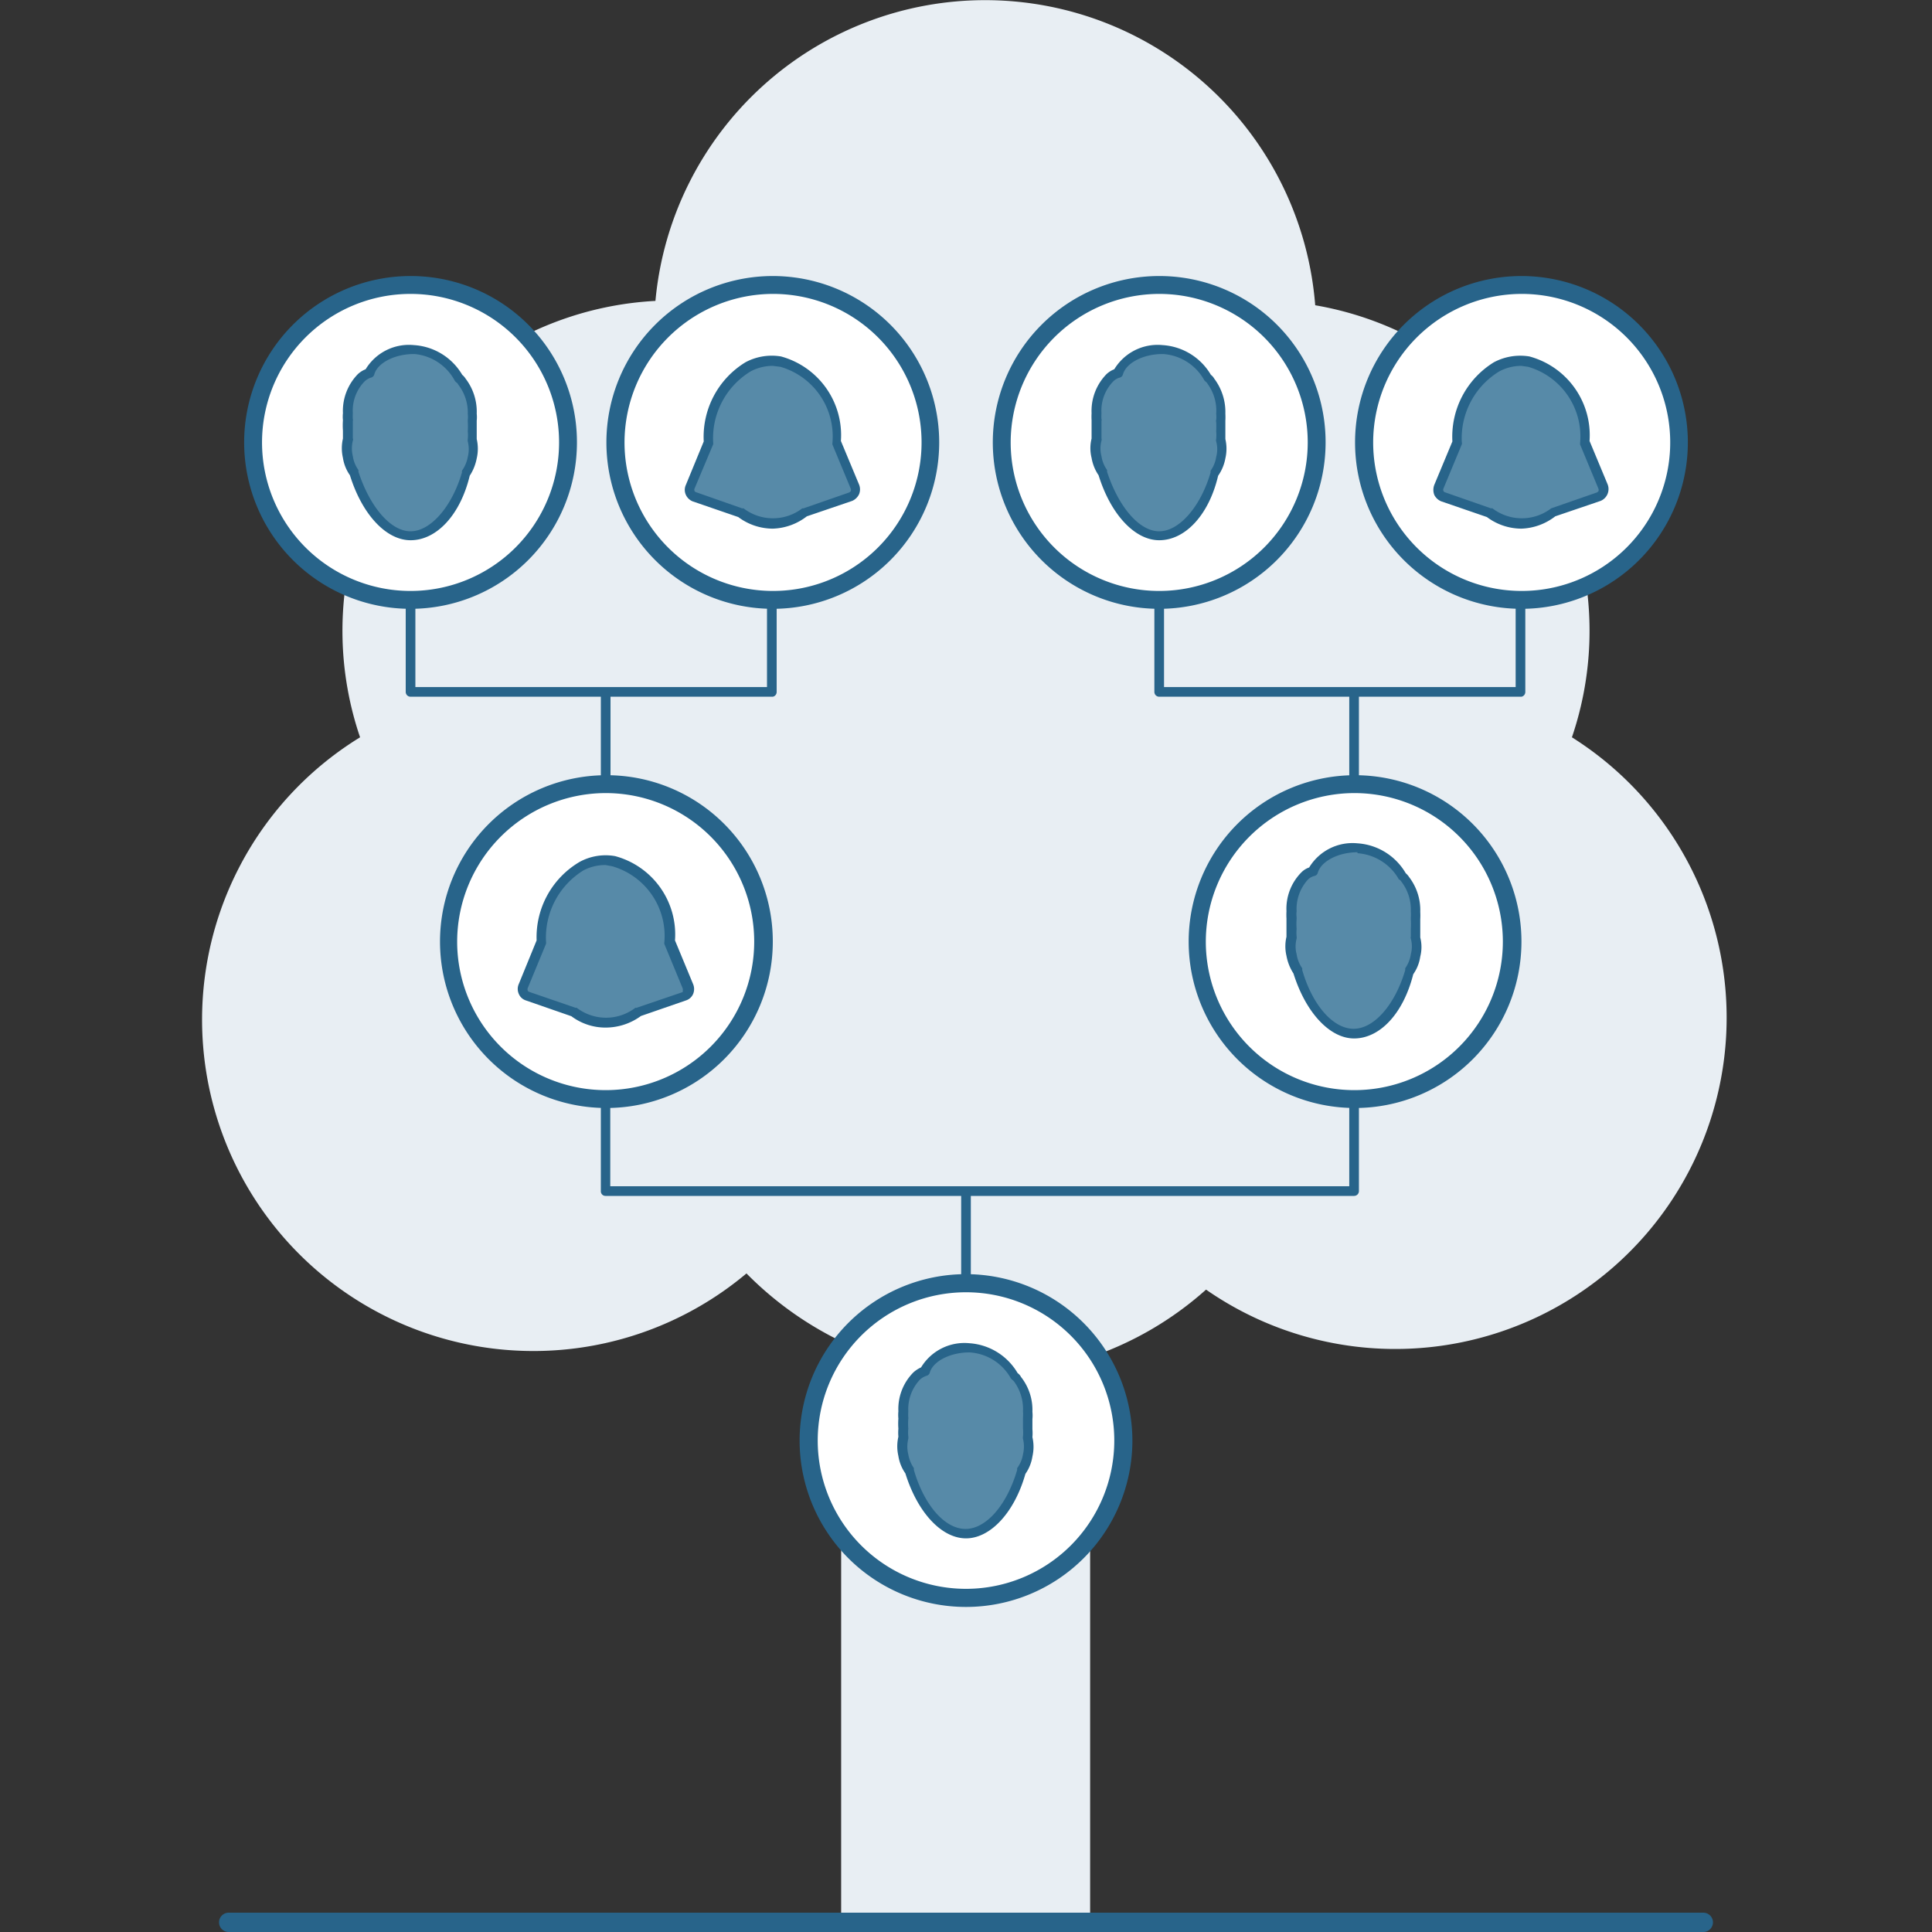
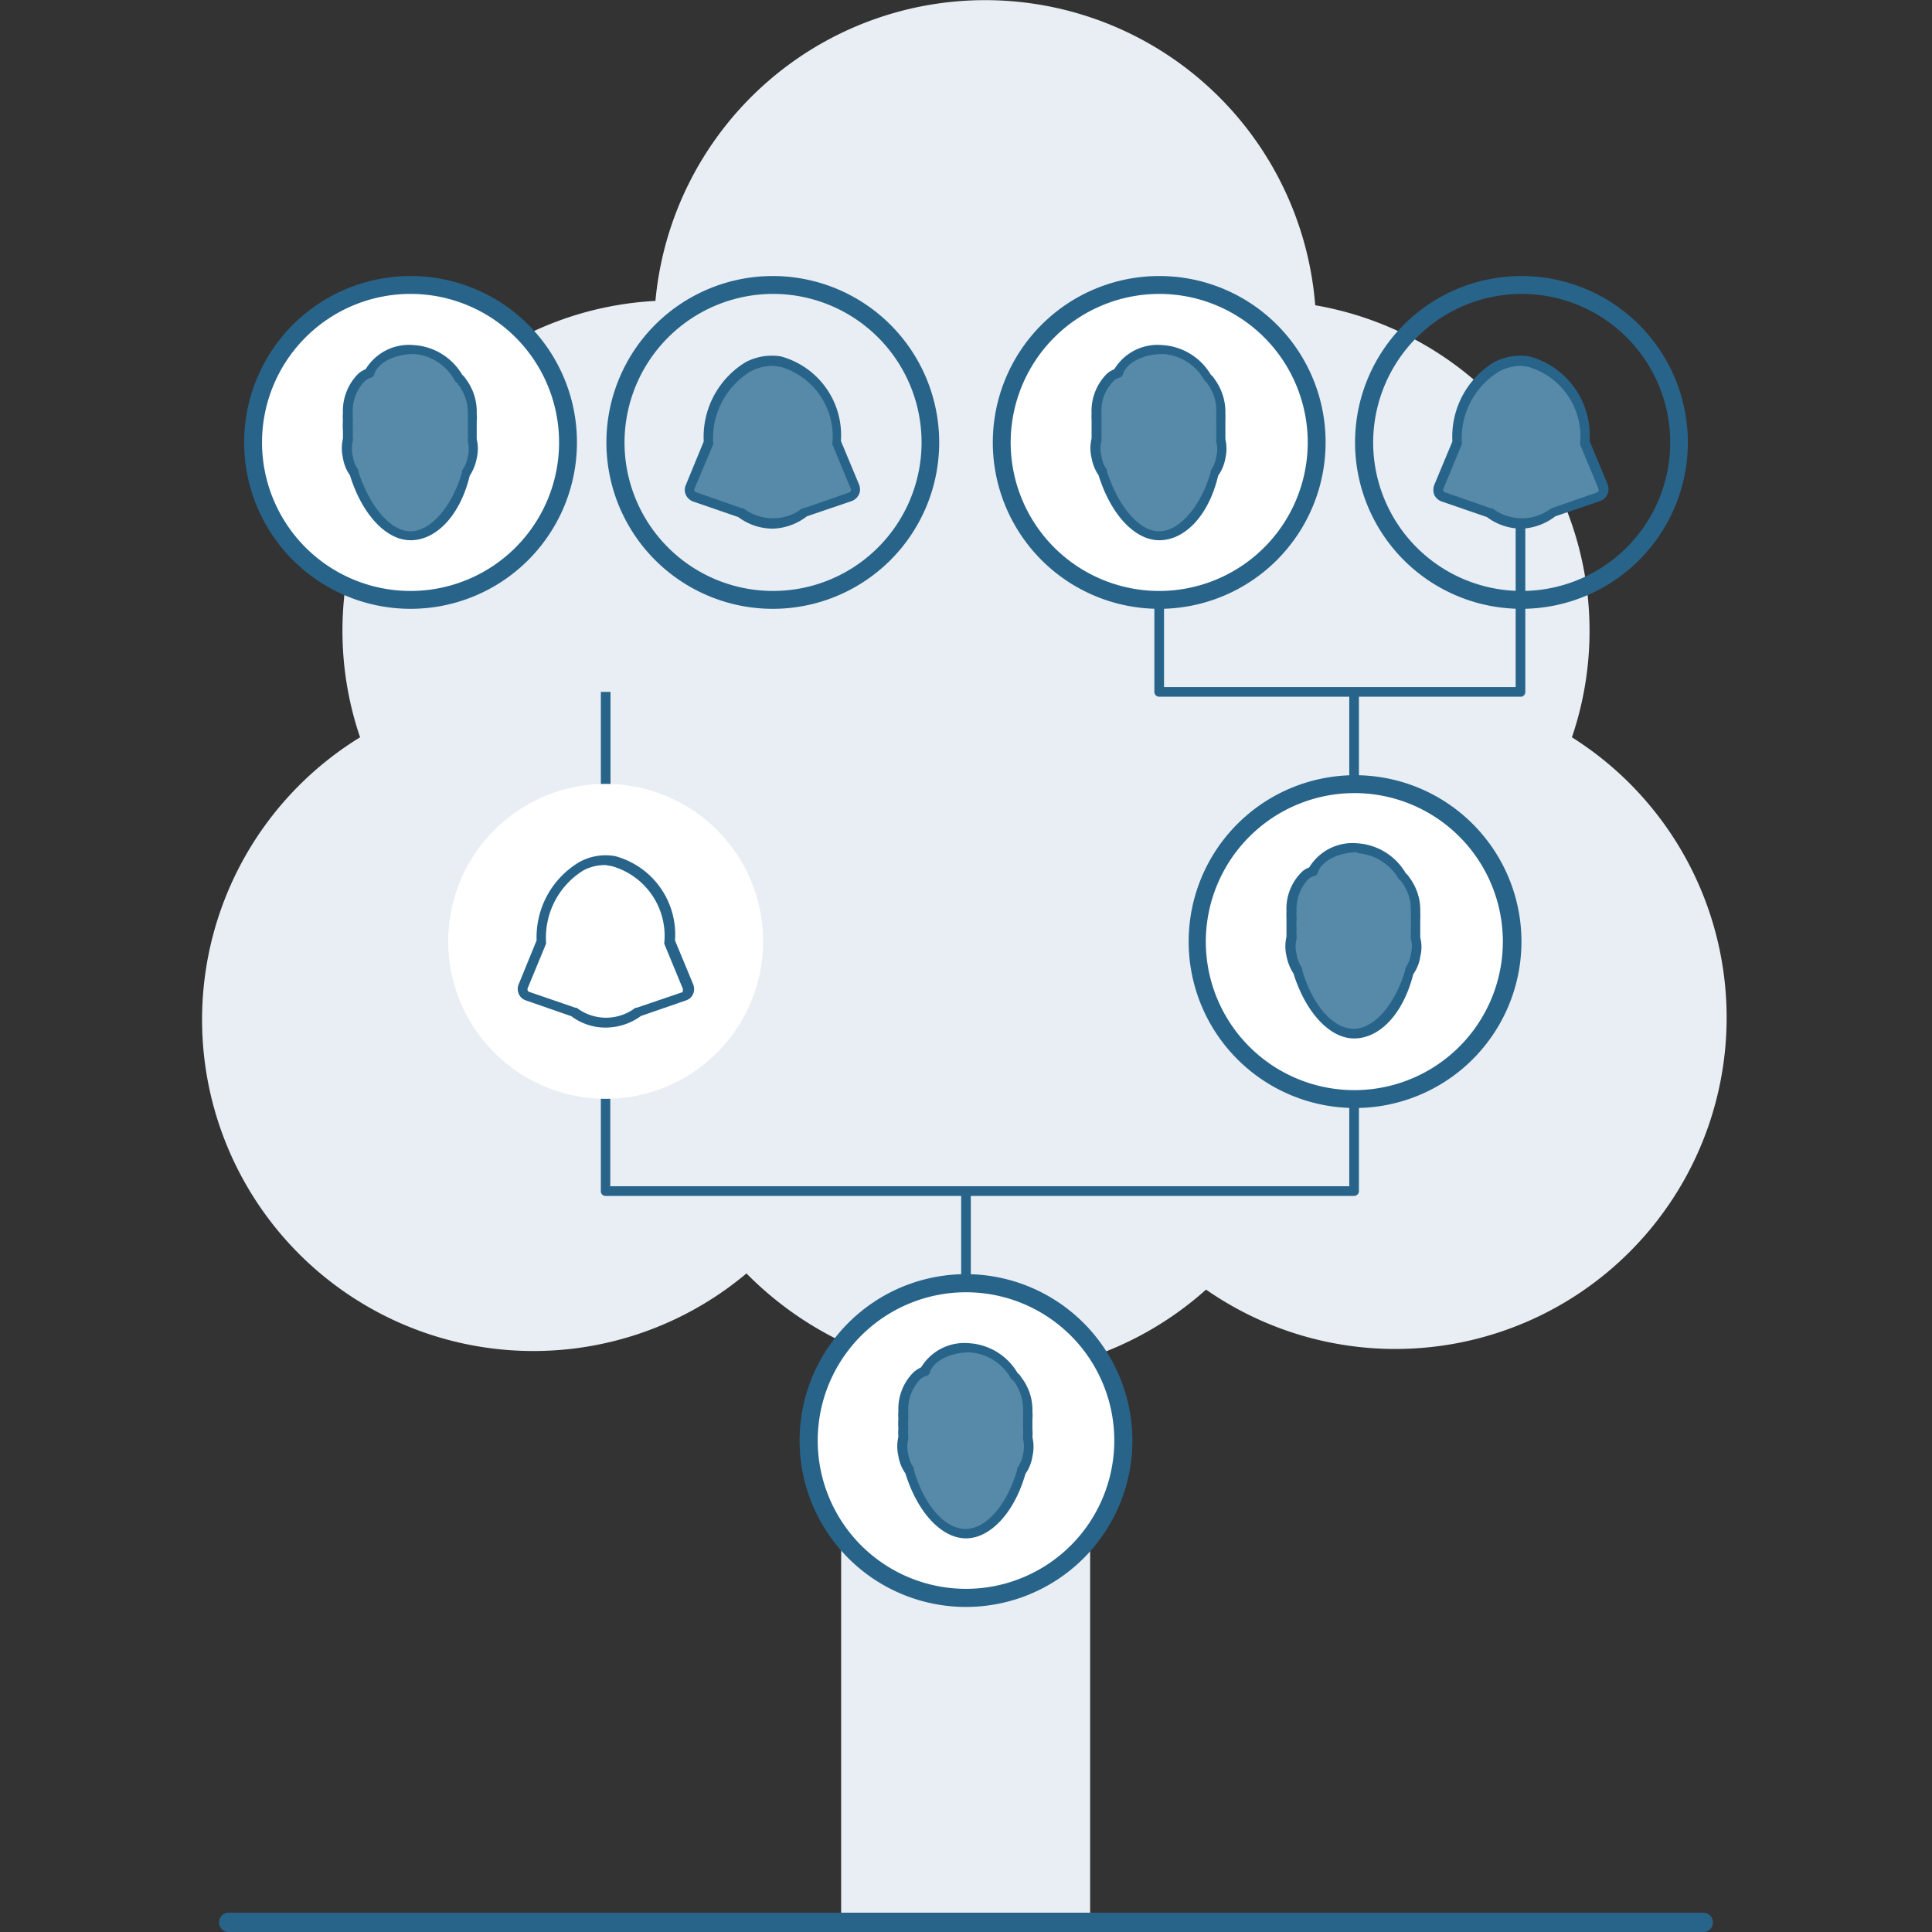
<svg xmlns="http://www.w3.org/2000/svg" viewBox="0 0 80 80">
  <rect x="0" y="0" width="80" height="80" fill="#333333" stroke="none" />
  <defs>
    <style>.cls-1{fill:none;}.cls-2{fill:#e8eef3;}.cls-3{fill:#28648a;}.cls-4{fill:#fff;}.cls-5{fill:#578aa8;}</style>
  </defs>
  <g id="Layer_2" data-name="Layer 2">
    <g id="Layer_1-2" data-name="Layer 1">
      <rect class="cls-1" width="80" height="80" />
      <path class="cls-2" d="M65.09,30.53A13.68,13.68,0,0,0,54.46,12.64a13.71,13.71,0,0,0-27.32-.18A13.68,13.68,0,0,0,14.91,30.53a13.72,13.72,0,1,0,16,22.2,14.2,14.2,0,0,0,3.92,2.81V79.2H45.14v-23a13.85,13.85,0,0,0,4.8-2.8A13.72,13.72,0,1,0,65.09,30.53Z" />
-       <path class="cls-3" d="M32,28.85H17a.2.2,0,0,1-.2-.2V18.32h.4V28.45H31.76V18.32h.4V28.65A.2.2,0,0,1,32,28.85Z" />
      <path class="cls-3" d="M56.07,49.52h-31a.19.19,0,0,1-.19-.2V39h.39V49.12h30.6V39h.4V49.32A.2.2,0,0,1,56.07,49.52Z" />
      <path class="cls-3" d="M63,28.85H48a.2.2,0,0,1-.2-.2V18.32h.4V28.45H62.76V18.32h.4V28.65A.2.2,0,0,1,63,28.85Z" />
      <rect class="cls-3" x="39.8" y="49.32" width="0.4" height="6.89" />
      <rect class="cls-3" x="55.87" y="28.65" width="0.4" height="6.89" />
      <rect class="cls-3" x="24.88" y="28.65" width="0.4" height="6.89" />
      <path class="cls-4" d="M17,24.84a6.52,6.52,0,1,0-6.52-6.52A6.51,6.51,0,0,0,17,24.84Z" />
      <path class="cls-3" d="M17,12.17a6.15,6.15,0,1,1-6.15,6.15A6.15,6.15,0,0,1,17,12.17Zm0-.74a6.89,6.89,0,1,0,6.89,6.89A6.88,6.88,0,0,0,17,11.43Z" />
-       <path class="cls-4" d="M32,24.84a6.52,6.52,0,1,1,6.52-6.52A6.53,6.53,0,0,1,32,24.84Z" />
      <path class="cls-3" d="M32,12.17a6.15,6.15,0,1,1-6.14,6.15A6.16,6.16,0,0,1,32,12.17Zm0-.74a6.89,6.89,0,1,0,6.89,6.89A6.89,6.89,0,0,0,32,11.43Z" />
      <path class="cls-4" d="M25.07,45.5A6.52,6.52,0,1,0,18.56,39,6.52,6.52,0,0,0,25.07,45.5Z" />
-       <path class="cls-3" d="M25.07,32.84A6.15,6.15,0,1,1,18.93,39,6.16,6.16,0,0,1,25.07,32.84Zm0-.74A6.89,6.89,0,1,0,32,39,6.88,6.88,0,0,0,25.07,32.1Z" />
      <path class="cls-4" d="M56.07,45.5A6.52,6.52,0,1,0,49.56,39,6.52,6.52,0,0,0,56.07,45.5Z" />
      <path class="cls-3" d="M56.07,32.84A6.15,6.15,0,1,1,49.93,39,6.16,6.16,0,0,1,56.07,32.84Zm0-.74A6.89,6.89,0,1,0,63,39,6.89,6.89,0,0,0,56.07,32.1Z" />
      <path class="cls-4" d="M48,24.84a6.52,6.52,0,1,0-6.52-6.52A6.51,6.51,0,0,0,48,24.84Z" />
      <path class="cls-3" d="M48,12.17a6.15,6.15,0,1,1-6.15,6.15A6.16,6.16,0,0,1,48,12.17Zm0-.74a6.89,6.89,0,1,0,6.89,6.89A6.88,6.88,0,0,0,48,11.43Z" />
-       <path class="cls-4" d="M63,24.84a6.52,6.52,0,1,0-6.51-6.52A6.52,6.52,0,0,0,63,24.84Z" />
      <path class="cls-3" d="M63,12.17a6.15,6.15,0,1,1-6.14,6.15A6.16,6.16,0,0,1,63,12.17Zm0-.74a6.89,6.89,0,1,0,6.89,6.89A6.89,6.89,0,0,0,63,11.43Z" />
      <path class="cls-4" d="M40,66.17a6.52,6.52,0,1,0-6.52-6.52A6.52,6.52,0,0,0,40,66.17Z" />
      <path class="cls-3" d="M40,53.51a6.14,6.14,0,1,1-6.14,6.14A6.14,6.14,0,0,1,40,53.51Zm0-.75a6.89,6.89,0,1,0,6.89,6.89A6.9,6.9,0,0,0,40,52.76Z" />
      <path class="cls-5" d="M19.61,18.18c0-.12,0-.23,0-.35a3.94,3.94,0,0,0,0-.43,1.42,1.42,0,0,0,0-.29,2.08,2.08,0,0,0-.44-1.35.25.25,0,0,0-.11-.12,2.31,2.31,0,0,0-1.89-1.17,1.82,1.82,0,0,0-1.83,1,.93.93,0,0,0-.35.19,2,2,0,0,0-.55,1.47,1.43,1.43,0,0,0,0,.29,2.9,2.9,0,0,0,0,.43,2.06,2.06,0,0,0,0,.35,1.47,1.47,0,0,0,0,.74,1.54,1.54,0,0,0,.28.67C15.12,21,16,22.17,17,22.17S19,21,19.37,19.59a1.54,1.54,0,0,0,.27-.67A1.49,1.49,0,0,0,19.61,18.18Z" />
      <path class="cls-3" d="M17,22.37c-1,0-2-1.05-2.51-2.69a1.7,1.7,0,0,1-.29-.72,1.78,1.78,0,0,1,0-.8c0-.11,0-.22,0-.33a3,3,0,0,1,0-.43,1.36,1.36,0,0,1,0-.29,2.18,2.18,0,0,1,.62-1.62,1,1,0,0,1,.32-.2,2.1,2.1,0,0,1,2-1,2.5,2.5,0,0,1,2,1.23.67.67,0,0,1,.14.16,2.25,2.25,0,0,1,.46,1.45,1.37,1.37,0,0,1,0,.29c0,.16,0,.43,0,.43s0,.22,0,.33a1.77,1.77,0,0,1,0,.8,2,2,0,0,1-.29.72C19.06,21.32,18.08,22.37,17,22.37Zm.13-7.71c-.79,0-1.5.37-1.63.84a.19.19,0,0,1-.15.14.67.67,0,0,0-.25.15,1.73,1.73,0,0,0-.49,1.32,2.11,2.11,0,0,0,0,.25.06.06,0,0,1,0,.06c0,.13,0,.27,0,.41s0,.21,0,.32a.12.12,0,0,1,0,.1,1.34,1.34,0,0,0,0,.64,1.31,1.31,0,0,0,.23.57.25.25,0,0,1,0,.07C15.32,21,16.18,22,17,22s1.71-1,2.13-2.44a.25.25,0,0,1,0-.07,1.44,1.44,0,0,0,.24-.57,1.32,1.32,0,0,0,0-.64.34.34,0,0,1,0-.1,1.72,1.72,0,0,0,0-.32,3.1,3.1,0,0,0,0-.39s0,0,0-.08a1.07,1.07,0,0,0,0-.25,1.88,1.88,0,0,0-.4-1.22.14.14,0,0,0-.07-.08l-.06-.06A2.11,2.11,0,0,0,17.17,14.66Z" />
      <path class="cls-5" d="M58.64,38.84a1.94,1.94,0,0,0,0-.34,3.43,3.43,0,0,0,0-.44,1.29,1.29,0,0,0,0-.29,2.08,2.08,0,0,0-.44-1.35l-.11-.11a2.32,2.32,0,0,0-1.89-1.18,1.87,1.87,0,0,0-1.84,1,.65.65,0,0,0-.34.19,1.94,1.94,0,0,0-.55,1.46,2.48,2.48,0,0,0,0,.29c0,.14,0,.28,0,.44s0,.23,0,.34a1.53,1.53,0,0,0,0,.75,1.35,1.35,0,0,0,.28.66c.41,1.44,1.3,2.59,2.32,2.59S58,41.69,58.4,40.25a1.44,1.44,0,0,0,.28-.66A1.52,1.52,0,0,0,58.64,38.84Z" />
      <path class="cls-3" d="M56.07,43c-1,0-2-1.06-2.51-2.69a2,2,0,0,1-.29-.73,1.72,1.72,0,0,1,0-.79c0-.11,0-.22,0-.33s0-.3,0-.43a2.66,2.66,0,0,1,0-.3,2.14,2.14,0,0,1,.62-1.61.83.83,0,0,1,.32-.2,2.1,2.1,0,0,1,2-1,2.5,2.5,0,0,1,2,1.24.7.7,0,0,1,.14.16,2.25,2.25,0,0,1,.46,1.44,2.83,2.83,0,0,1,0,.3c0,.15,0,.42,0,.43s0,.22,0,.33a1.6,1.6,0,0,1,0,.79,1.67,1.67,0,0,1-.29.73C58.1,42,57.12,43,56.07,43Zm.14-7.71c-.79,0-1.5.37-1.64.84a.18.18,0,0,1-.14.14.6.6,0,0,0-.26.14,1.8,1.8,0,0,0-.48,1.32,1,1,0,0,0,0,.25v.07a2.68,2.68,0,0,0,0,.41,1.74,1.74,0,0,0,0,.32.28.28,0,0,1,0,.09,1.23,1.23,0,0,0,0,.64,1.35,1.35,0,0,0,.23.58.16.16,0,0,1,0,.07c.42,1.46,1.28,2.44,2.13,2.44s1.72-1,2.14-2.44a.16.16,0,0,1,0-.07,1.35,1.35,0,0,0,.23-.58,1.23,1.23,0,0,0,0-.64.14.14,0,0,1,0-.09c0-.11,0-.22,0-.32a3.25,3.25,0,0,0,0-.39s0,0,0-.08a2.11,2.11,0,0,0,0-.26,1.9,1.9,0,0,0-.39-1.22.29.29,0,0,0-.07-.08.09.09,0,0,1-.06-.06A2.14,2.14,0,0,0,56.21,35.33Z" />
      <path class="cls-5" d="M42.57,59.51a2,2,0,0,0,0-.35,3.39,3.39,0,0,0,0-.43,1.36,1.36,0,0,0,0-.29,2.14,2.14,0,0,0-.44-1.35A.34.34,0,0,0,42,57a2.31,2.31,0,0,0-1.88-1.17,1.84,1.84,0,0,0-1.84,1A.93.93,0,0,0,38,57a2,2,0,0,0-.55,1.47,1.36,1.36,0,0,0,0,.29,2.9,2.9,0,0,0,0,.43,2,2,0,0,0,0,.35,1.38,1.38,0,0,0,0,.74,1.54,1.54,0,0,0,.27.67C38.09,62.36,39,63.5,40,63.5s1.91-1.14,2.33-2.58a1.54,1.54,0,0,0,.27-.67A1.38,1.38,0,0,0,42.57,59.51Z" />
      <path class="cls-3" d="M40,63.7c-1,0-2-1.05-2.51-2.69a1.7,1.7,0,0,1-.29-.72,1.77,1.77,0,0,1,0-.8,1.83,1.83,0,0,1,0-.33,2.77,2.77,0,0,1,0-.42,1.53,1.53,0,0,1,0-.3,2.15,2.15,0,0,1,.63-1.62,1.27,1.27,0,0,1,.31-.2,2.1,2.1,0,0,1,2-1,2.51,2.51,0,0,1,2,1.24.43.43,0,0,1,.14.16,2.2,2.2,0,0,1,.47,1.44,1.45,1.45,0,0,1,0,.3c0,.15,0,.42,0,.42a1.83,1.83,0,0,1,0,.33,1.77,1.77,0,0,1,0,.8,1.7,1.7,0,0,1-.29.72C42,62.65,41,63.7,40,63.7Zm.14-7.7c-.8,0-1.51.37-1.64.84a.19.19,0,0,1-.14.13.76.76,0,0,0-.26.15,1.79,1.79,0,0,0-.49,1.32,2,2,0,0,0,0,.25.13.13,0,0,1,0,.06,2.73,2.73,0,0,0,0,.41,1.67,1.67,0,0,0,0,.32.34.34,0,0,1,0,.1,1.33,1.33,0,0,0,0,.64,1.44,1.44,0,0,0,.23.57.25.25,0,0,1,0,.07c.42,1.46,1.28,2.45,2.14,2.45s1.72-1,2.14-2.45a.21.21,0,0,1,0-.07,1.31,1.31,0,0,0,.24-.57,1.34,1.34,0,0,0,0-.64.34.34,0,0,1,0-.1,1.67,1.67,0,0,0,0-.32c0-.12,0-.35,0-.39s0,0,0-.08a1.81,1.81,0,0,0,0-.25A1.93,1.93,0,0,0,42,57.22a.3.3,0,0,0-.08-.08l-.06-.06A2.1,2.1,0,0,0,40.14,56Z" />
      <path class="cls-5" d="M50.61,18.18c0-.12,0-.23,0-.35a3.94,3.94,0,0,0,0-.43,2.83,2.83,0,0,0,0-.29,2.08,2.08,0,0,0-.44-1.35.32.32,0,0,0-.11-.12,2.31,2.31,0,0,0-1.89-1.17,1.82,1.82,0,0,0-1.83,1,.86.86,0,0,0-.35.19,2,2,0,0,0-.55,1.47,1.43,1.43,0,0,0,0,.29,2.9,2.9,0,0,0,0,.43,2.06,2.06,0,0,0,0,.35,1.47,1.47,0,0,0,0,.74,1.54,1.54,0,0,0,.28.67C46.12,21,47,22.17,48,22.17S50,21,50.36,19.59a1.43,1.43,0,0,0,.28-.67A1.49,1.49,0,0,0,50.61,18.18Z" />
      <path class="cls-3" d="M48,22.37c-1,0-2-1.05-2.51-2.69a1.81,1.81,0,0,1-.29-.72,1.64,1.64,0,0,1,0-.8c0-.11,0-.22,0-.33s0-.29,0-.43a2.64,2.64,0,0,1,0-.29,2.18,2.18,0,0,1,.62-1.62,1,1,0,0,1,.32-.2,2.1,2.1,0,0,1,2-1,2.5,2.5,0,0,1,2,1.23.52.52,0,0,1,.14.16,2.3,2.3,0,0,1,.46,1.45,2.64,2.64,0,0,1,0,.29c0,.16,0,.43,0,.43s0,.22,0,.33a1.77,1.77,0,0,1,0,.8,1.82,1.82,0,0,1-.3.72C50.06,21.32,49.08,22.37,48,22.37Zm.13-7.71c-.79,0-1.5.37-1.63.84a.19.19,0,0,1-.15.14.6.6,0,0,0-.25.15,1.73,1.73,0,0,0-.49,1.32,1.81,1.81,0,0,0,0,.25.06.06,0,0,1,0,.06c0,.13,0,.27,0,.41s0,.21,0,.32a.18.18,0,0,1,0,.1,1.23,1.23,0,0,0,0,.64,1.31,1.31,0,0,0,.23.57.25.25,0,0,1,0,.07C46.32,21,47.18,22,48,22s1.71-1,2.13-2.44a.25.25,0,0,1,0-.07,1.31,1.31,0,0,0,.23-.57,1.22,1.22,0,0,0,0-.64.17.17,0,0,1,0-.1,1.71,1.71,0,0,0,0-.32,3.53,3.53,0,0,0,0-.39.11.11,0,0,1,0-.08,1.06,1.06,0,0,0,0-.25A1.88,1.88,0,0,0,50,15.89a.19.19,0,0,0-.07-.08l-.06-.06A2.11,2.11,0,0,0,48.17,14.66Z" />
      <path class="cls-5" d="M35.38,20.16l-.76-1.84h0A3.17,3.17,0,0,0,32.3,15L32,15a2.16,2.16,0,0,0-1,.25,3.42,3.42,0,0,0-1.66,3.11h0l-.76,1.84a.32.32,0,0,0,.18.41l1.92.66a2.17,2.17,0,0,0,1.31.46h0a2.24,2.24,0,0,0,1.33-.47l1.91-.65A.31.31,0,0,0,35.38,20.16Z" />
      <path class="cls-3" d="M32,21.89a2.39,2.39,0,0,1-1.43-.48l-1.89-.65a.53.53,0,0,1-.28-.27.49.49,0,0,1,0-.41l.74-1.8A3.62,3.62,0,0,1,30.87,15a2.31,2.31,0,0,1,1.47-.24,3.38,3.38,0,0,1,2.48,3.5l.75,1.8h0a.53.53,0,0,1,0,.41.57.57,0,0,1-.28.27l-1.88.64A2.42,2.42,0,0,1,32,21.89Zm0-6.74a1.93,1.93,0,0,0-.92.23,3.24,3.24,0,0,0-1.55,2.93.28.28,0,0,1,0,.09l-.77,1.83a.12.12,0,0,0,0,.1.1.1,0,0,0,.06.05l1.91.67.06,0a2,2,0,0,0,2.43,0l.05,0,1.9-.66.06-.05a.17.17,0,0,0,0-.1l-.76-1.83a.31.31,0,0,1,0-.08,3,3,0,0,0-2.15-3.14Z" />
-       <path class="cls-5" d="M28.5,40.82,27.73,39h0a3.16,3.16,0,0,0-2.32-3.33l-.33,0a2,2,0,0,0-1,.25A3.42,3.42,0,0,0,22.41,39h0l-.76,1.84a.33.33,0,0,0,.18.42l1.92.66a2.16,2.16,0,0,0,1.31.45h0a2.26,2.26,0,0,0,1.34-.46l1.9-.65A.33.33,0,0,0,28.5,40.82Z" />
      <path class="cls-3" d="M25.08,42.55a2.35,2.35,0,0,1-1.42-.47l-1.9-.66a.47.47,0,0,1-.28-.27.5.5,0,0,1,0-.4l.74-1.81A3.62,3.62,0,0,1,24,35.69a2.25,2.25,0,0,1,1.47-.24,3.36,3.36,0,0,1,2.48,3.49l.75,1.81h0a.53.53,0,0,1,0,.41.48.48,0,0,1-.28.26l-1.88.65A2.48,2.48,0,0,1,25.08,42.55Zm0-6.73a1.92,1.92,0,0,0-.92.22A3.27,3.27,0,0,0,22.61,39a.22.22,0,0,1,0,.08l-.76,1.84a.14.14,0,0,0,0,.09.09.09,0,0,0,.06.06l1.92.66.05,0a2,2,0,0,0,2.43,0l.05,0,1.91-.65a.16.16,0,0,0,0-.06.14.14,0,0,0,0-.09l-.76-1.84a.19.19,0,0,1,0-.08,3,3,0,0,0-2.16-3.14Z" />
      <path class="cls-5" d="M66.38,20.16l-.76-1.84h0A3.17,3.17,0,0,0,63.3,15L63,15a2.2,2.2,0,0,0-1,.25,3.43,3.43,0,0,0-1.65,3.11h0l-.76,1.84a.31.31,0,0,0,.18.41l1.92.66a2.15,2.15,0,0,0,1.31.46h0a2.24,2.24,0,0,0,1.33-.47l1.91-.65A.31.31,0,0,0,66.38,20.16Z" />
      <path class="cls-3" d="M63,21.89a2.39,2.39,0,0,1-1.43-.48l-1.89-.65a.55.55,0,0,1-.29-.27.58.58,0,0,1,0-.41l.75-1.8A3.62,3.62,0,0,1,61.86,15a2.33,2.33,0,0,1,1.47-.24,3.38,3.38,0,0,1,2.49,3.5l.75,1.8h0a.53.53,0,0,1-.29.68l-1.88.64A2.42,2.42,0,0,1,63,21.89Zm0-6.74a1.93,1.93,0,0,0-.92.23,3.24,3.24,0,0,0-1.55,2.93.15.15,0,0,1,0,.09l-.76,1.83a.12.12,0,0,0,0,.1.12.12,0,0,0,.05.05l1.92.67a.09.09,0,0,1,.06,0,2,2,0,0,0,2.43,0l0,0,1.9-.66.06-.05a.17.17,0,0,0,0-.1l-.76-1.83a.31.31,0,0,1,0-.08,3,3,0,0,0-2.15-3.14Z" />
      <path class="cls-3" d="M70.53,80H9.47a.4.4,0,1,1,0-.8H70.53a.4.4,0,1,1,0,.8Z" />
    </g>
  </g>
</svg>